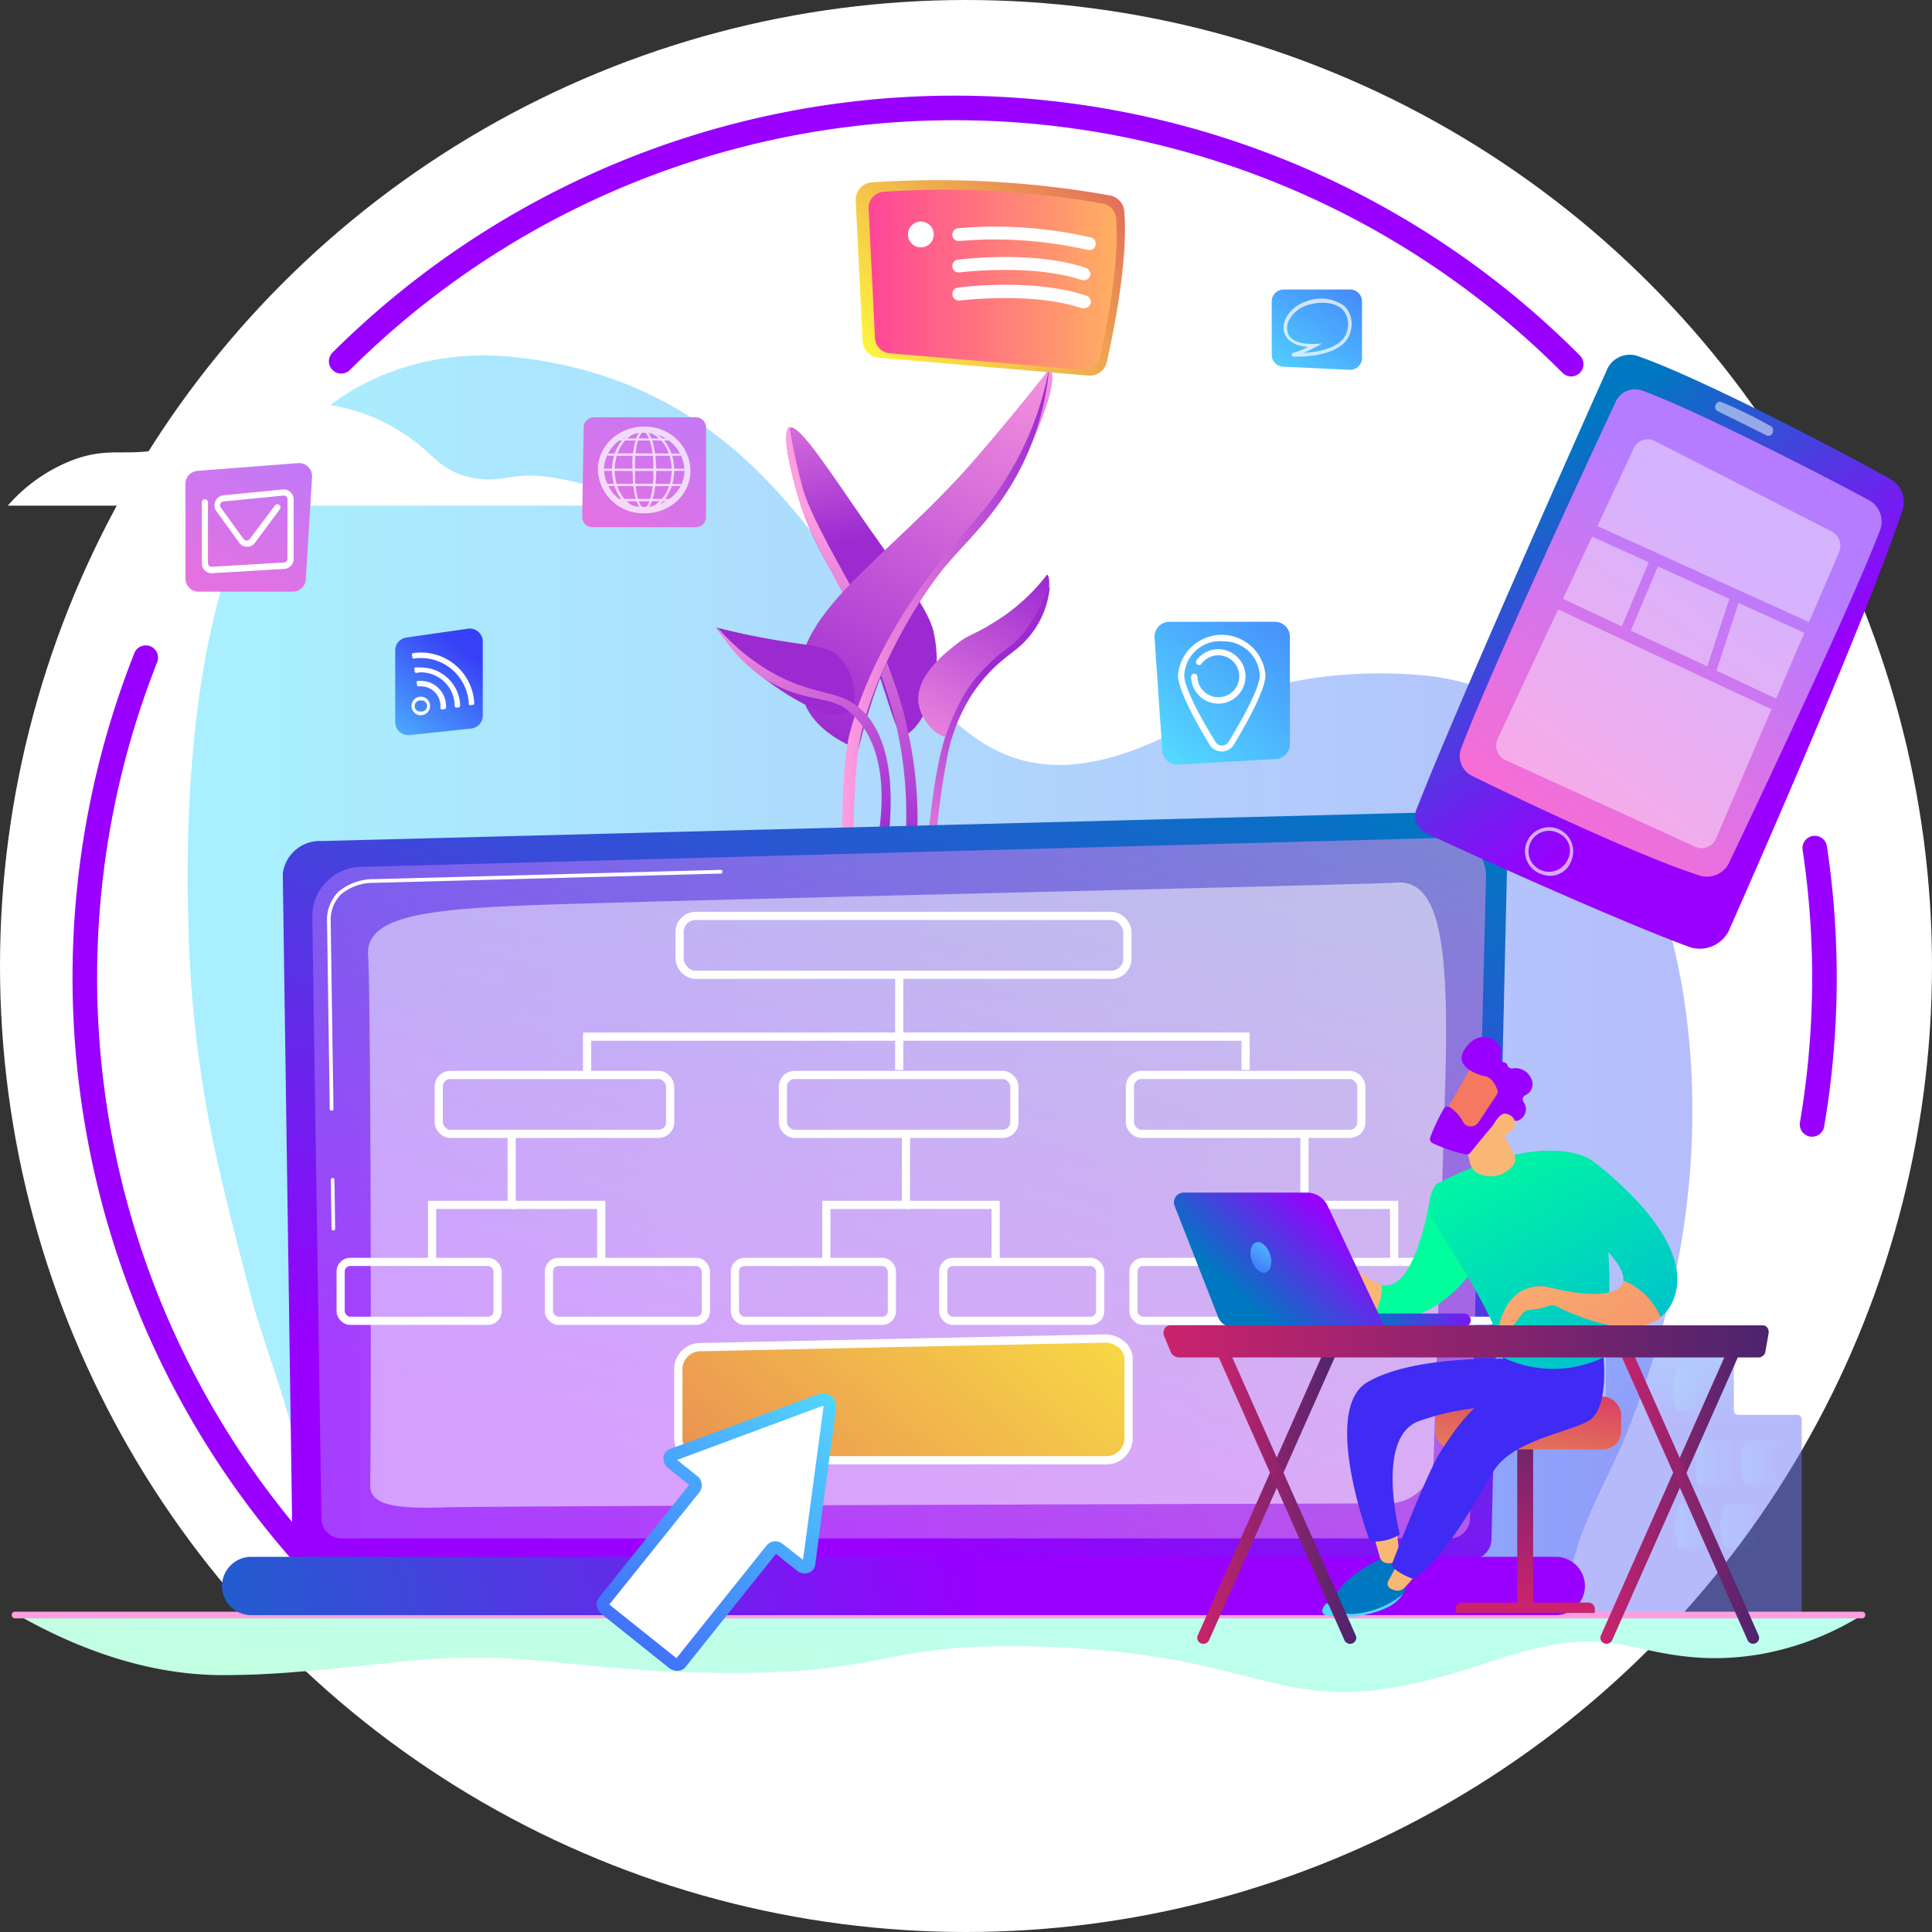
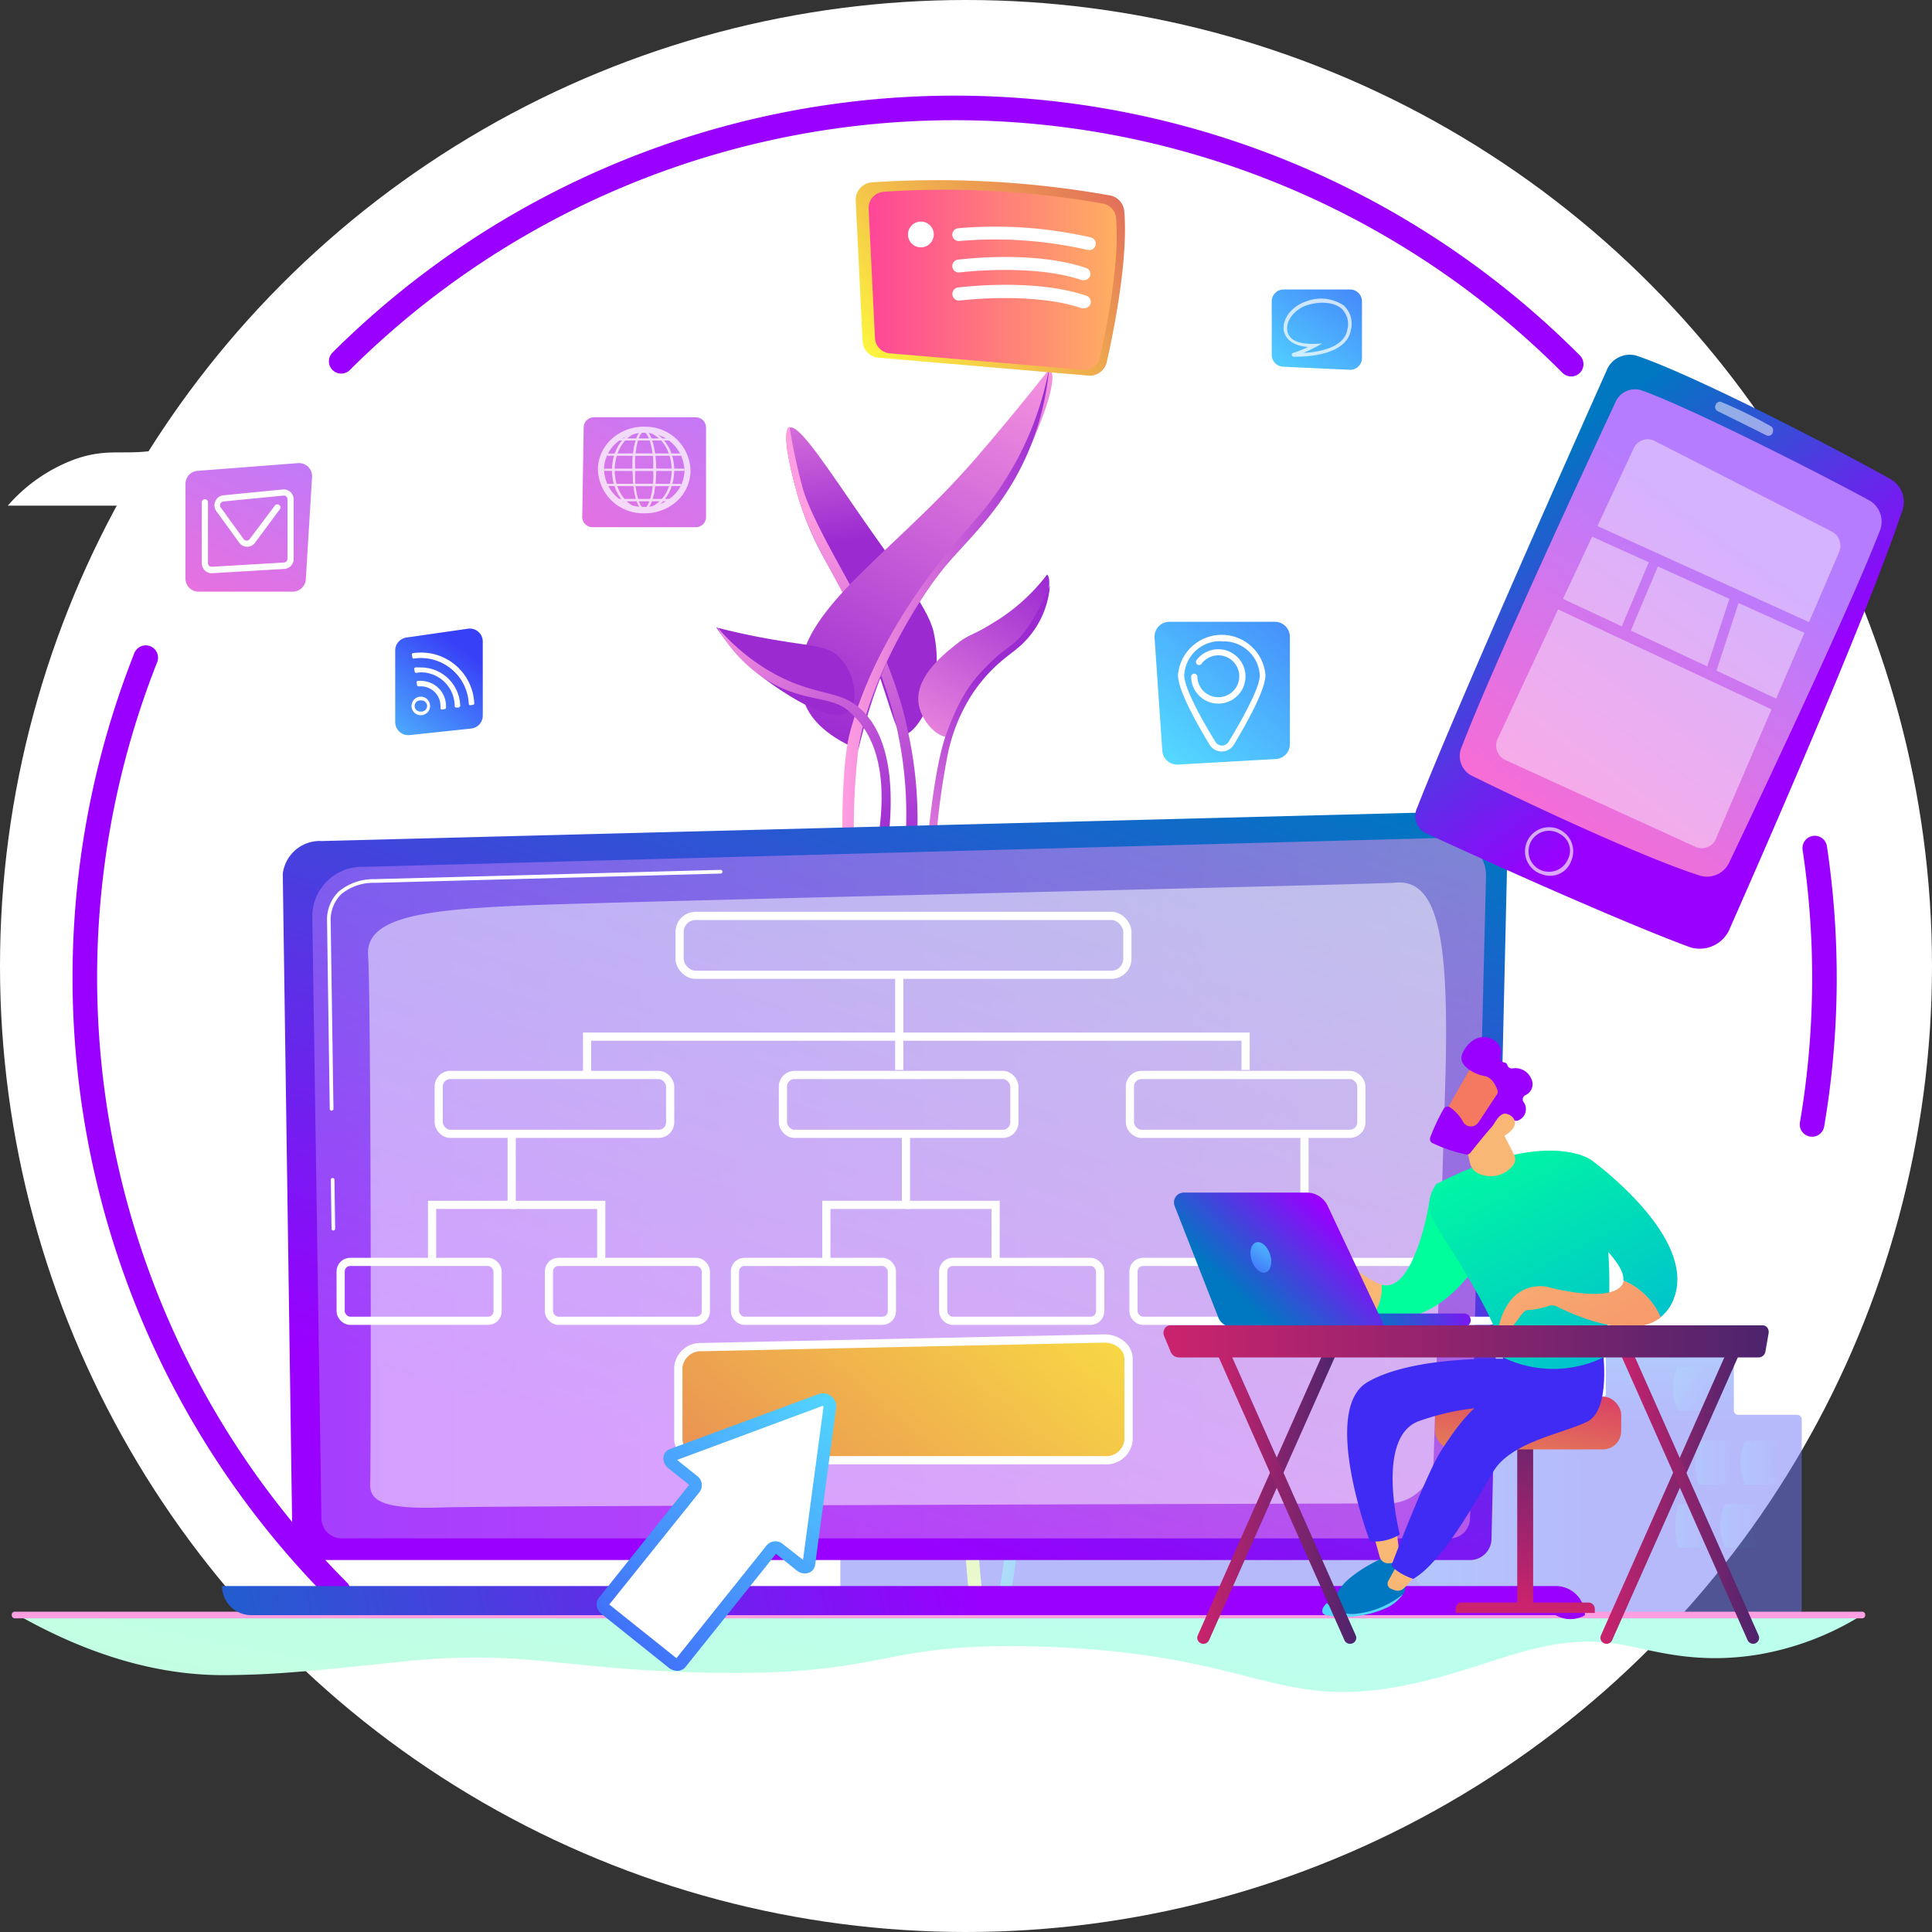
<svg xmlns="http://www.w3.org/2000/svg" xmlns:xlink="http://www.w3.org/1999/xlink" viewBox="0 0 250 250">
  <rect x="0" y="0" width="250" height="250" fill="#333333" stroke="none" />
  <defs>
    <style>.cls-1,.cls-36,.cls-42,.cls-74{fill:#fff;}.cls-14,.cls-2,.cls-35,.cls-36{opacity:0.5;}.cls-3{fill:url(#linear-gradient);}.cls-10,.cls-11,.cls-12,.cls-13,.cls-4,.cls-5,.cls-6,.cls-7,.cls-8,.cls-9{opacity:0.22;}.cls-4{fill:url(#linear-gradient-2);}.cls-5{fill:url(#linear-gradient-3);}.cls-6{fill:url(#linear-gradient-4);}.cls-7{fill:url(#linear-gradient-5);}.cls-8{fill:url(#linear-gradient-6);}.cls-9{fill:url(#linear-gradient-7);}.cls-10{fill:url(#linear-gradient-8);}.cls-11{fill:url(#linear-gradient-9);}.cls-12{fill:url(#linear-gradient-10);}.cls-13{fill:url(#linear-gradient-11);}.cls-14{fill:url(#linear-gradient-12);}.cls-15,.cls-39{fill:none;stroke-miterlimit:10;}.cls-15{stroke:#90f;stroke-linecap:round;stroke-width:3.18px;}.cls-16{fill:url(#linear-gradient-13);}.cls-17{fill:url(#linear-gradient-14);}.cls-18{fill:url(#linear-gradient-15);}.cls-19{fill:url(#linear-gradient-16);}.cls-20{fill:url(#linear-gradient-17);}.cls-21{fill:url(#linear-gradient-18);}.cls-22{fill:url(#linear-gradient-19);}.cls-23{fill:url(#linear-gradient-20);}.cls-24{fill:url(#linear-gradient-21);}.cls-25{fill:url(#linear-gradient-22);}.cls-26{fill:url(#linear-gradient-23);}.cls-27{fill:url(#linear-gradient-24);}.cls-28{fill:url(#linear-gradient-25);}.cls-29{fill:url(#linear-gradient-26);}.cls-30{fill:url(#linear-gradient-27);}.cls-31{fill:url(#linear-gradient-28);}.cls-32{fill:url(#linear-gradient-29);}.cls-33{fill:url(#linear-gradient-30);}.cls-34{fill:url(#Degradado_sin_nombre_4);}.cls-35{fill:url(#linear-gradient-31);}.cls-37{fill:url(#Degradado_sin_nombre_4-2);}.cls-38{fill:url(#linear-gradient-32);}.cls-39{stroke:#fff;stroke-width:1.06px;}.cls-40{fill:url(#Degradado_sin_nombre_4-3);}.cls-41{fill:url(#Безымянный_градиент_94);}.cls-42{opacity:0.65;}.cls-43{opacity:0.42;}.cls-44{fill:url(#linear-gradient-33);}.cls-45{fill:url(#linear-gradient-34);}.cls-46{fill:url(#linear-gradient-35);}.cls-47{fill:url(#linear-gradient-36);}.cls-48{fill:url(#Degradado_sin_nombre_4-4);}.cls-49{fill:url(#linear-gradient-37);}.cls-50{fill:url(#linear-gradient-38);}.cls-51{fill:url(#Degradado_sin_nombre_4-5);}.cls-52{fill:url(#linear-gradient-39);}.cls-53{fill:url(#linear-gradient-40);}.cls-54{fill:url(#linear-gradient-41);}.cls-55{fill:url(#linear-gradient-42);}.cls-56{fill:url(#linear-gradient-43);}.cls-57{fill:url(#linear-gradient-44);}.cls-58{fill:url(#linear-gradient-45);}.cls-59{fill:url(#linear-gradient-46);}.cls-60{fill:url(#linear-gradient-47);}.cls-61{fill:url(#linear-gradient-48);}.cls-62{fill:url(#Degradado_sin_nombre_4-6);}.cls-63{fill:url(#linear-gradient-49);}.cls-64{fill:url(#Degradado_sin_nombre_4-7);}.cls-65{fill:url(#Degradado_sin_nombre_4-8);}.cls-66{fill:url(#linear-gradient-50);}.cls-67{fill:url(#linear-gradient-51);}.cls-68{fill:url(#linear-gradient-52);}.cls-69{fill:url(#linear-gradient-53);}.cls-70{fill:url(#linear-gradient-54);}.cls-71{fill:url(#linear-gradient-55);}.cls-72{fill:url(#linear-gradient-56);}.cls-73{fill:url(#linear-gradient-57);}.cls-74,.cls-76{opacity:0.73;}.cls-75{fill:url(#Безымянный_градиент_94-2);}.cls-77{fill:url(#Безымянный_градиент_94-3);}.cls-78{fill:url(#linear-gradient-58);}.cls-79{fill:url(#linear-gradient-59);}.cls-80{fill:url(#linear-gradient-60);}</style>
    <linearGradient id="linear-gradient" x1="170.96" y1="155.27" x2="170.96" y2="183.66" gradientUnits="userSpaceOnUse">
      <stop offset="0" stop-color="#54dfff" />
      <stop offset="1" stop-color="#6e76f8" />
    </linearGradient>
    <linearGradient id="linear-gradient-2" x1="183.12" y1="196.75" x2="204.81" y2="196.75" xlink:href="#linear-gradient" />
    <linearGradient id="linear-gradient-3" x1="116.28" y1="189.29" x2="176.15" y2="189.29" xlink:href="#linear-gradient" />
    <linearGradient id="linear-gradient-4" x1="116.28" y1="196.57" x2="176.15" y2="196.57" xlink:href="#linear-gradient" />
    <linearGradient id="linear-gradient-5" x1="180.8" y1="176.99" x2="185.78" y2="176.99" xlink:href="#linear-gradient" />
    <linearGradient id="linear-gradient-6" x1="184.33" y1="169.21" x2="189.47" y2="169.21" xlink:href="#linear-gradient" />
    <linearGradient id="linear-gradient-7" x1="216.49" y1="179.72" x2="221.63" y2="179.72" xlink:href="#linear-gradient" />
    <linearGradient id="linear-gradient-8" x1="219.37" y1="189.28" x2="224.36" y2="189.28" xlink:href="#linear-gradient" />
    <linearGradient id="linear-gradient-9" x1="225.23" y1="189.28" x2="230.36" y2="189.28" xlink:href="#linear-gradient" />
    <linearGradient id="linear-gradient-10" x1="216.78" y1="197.47" x2="221.76" y2="197.47" xlink:href="#linear-gradient" />
    <linearGradient id="linear-gradient-11" x1="222.63" y1="197.47" x2="227.77" y2="197.47" xlink:href="#linear-gradient" />
    <linearGradient id="linear-gradient-12" x1="-5067.79" y1="128.09" x2="-4769.25" y2="128.09" gradientTransform="translate(3330.47) scale(0.65 1)" xlink:href="#linear-gradient" />
    <linearGradient id="linear-gradient-13" x1="14073.16" y1="42.61" x2="14068.4" y2="69.79" gradientTransform="matrix(-1, 0, 0, 1, 14179.71, 0)" gradientUnits="userSpaceOnUse">
      <stop offset="0" stop-color="#ff9ee0" />
      <stop offset="1" stop-color="#9b2ad1" />
    </linearGradient>
    <linearGradient id="linear-gradient-14" x1="-1777.83" y1="65.58" x2="-1764.22" y2="112.58" gradientTransform="translate(1883.37)" xlink:href="#linear-gradient-13" />
    <linearGradient id="linear-gradient-15" x1="14045.28" y1="40.51" x2="14073.83" y2="95.56" xlink:href="#linear-gradient-13" />
    <linearGradient id="linear-gradient-16" x1="-1774.38" y1="81.58" x2="-1747.6" y2="81.58" gradientTransform="translate(1883.37)" xlink:href="#linear-gradient-13" />
    <linearGradient id="linear-gradient-17" x1="-1766.66" y1="101.86" x2="-1750.23" y2="73.28" gradientTransform="translate(1883.37)" xlink:href="#linear-gradient-13" />
    <linearGradient id="linear-gradient-18" x1="-1768.27" y1="117.09" x2="-1753.05" y2="88.65" gradientTransform="translate(1883.37)" xlink:href="#linear-gradient-13" />
    <linearGradient id="linear-gradient-19" x1="14079.72" y1="55.96" x2="14079.21" y2="65.13" xlink:href="#linear-gradient-13" />
    <linearGradient id="linear-gradient-20" x1="-1791.42" y1="76.29" x2="-1767.92" y2="108.68" gradientTransform="translate(1883.37)" xlink:href="#linear-gradient-13" />
    <linearGradient id="linear-gradient-21" x1="177.14" y1="104.78" x2="171.85" y2="134.98" gradientTransform="translate(-40)" gradientUnits="userSpaceOnUse">
      <stop offset="0" stop-color="#a1d7ff" />
      <stop offset="1" stop-color="#ebfaca" />
    </linearGradient>
    <linearGradient id="linear-gradient-22" x1="12115.49" y1="135.07" x2="12135.44" y2="203.93" gradientTransform="matrix(-1, 0, 0, 1, 12256.34, 0)" xlink:href="#linear-gradient-21" />
    <linearGradient id="linear-gradient-23" x1="146.17" y1="102.45" x2="177.88" y2="163.6" xlink:href="#linear-gradient-21" />
    <linearGradient id="linear-gradient-24" x1="12122.19" y1="159.63" x2="12151.65" y2="159.63" gradientTransform="matrix(-1, 0, 0, 1, 12256.34, 0)" xlink:href="#linear-gradient-21" />
    <linearGradient id="linear-gradient-25" x1="12130.49" y1="170.59" x2="12148.73" y2="138.85" gradientTransform="matrix(-1, 0, 0, 1, 12256.34, 0)" xlink:href="#linear-gradient-21" />
    <linearGradient id="linear-gradient-26" x1="12128.7" y1="187.51" x2="12145.61" y2="155.92" gradientTransform="matrix(-1, 0, 0, 1, 12256.34, 0)" xlink:href="#linear-gradient-21" />
    <linearGradient id="linear-gradient-27" x1="184.42" y1="119.61" x2="183.85" y2="129.8" xlink:href="#linear-gradient-21" />
    <linearGradient id="linear-gradient-28" x1="12102.98" y1="142.19" x2="12129.09" y2="178.17" gradientTransform="matrix(-1, 0, 0, 1, 12256.34, 0)" xlink:href="#linear-gradient-21" />
    <linearGradient id="linear-gradient-29" x1="110.59" y1="266.19" x2="122.25" y2="206.29" gradientUnits="userSpaceOnUse">
      <stop offset="0" stop-color="#caffd7" />
      <stop offset="1" stop-color="#bcffec" />
    </linearGradient>
    <linearGradient id="linear-gradient-30" x1="121.41" y1="203.73" x2="120.62" y2="101" gradientUnits="userSpaceOnUse">
      <stop offset="0" stop-color="#ff9ee0" />
      <stop offset="1" stop-color="#ffb797" />
    </linearGradient>
    <linearGradient id="Degradado_sin_nombre_4" x1="101.73" y1="195.26" x2="137.06" y2="89.27" gradientUnits="userSpaceOnUse">
      <stop offset="0" stop-color="#90f" />
      <stop offset="1" stop-color="#0077c1" />
    </linearGradient>
    <linearGradient id="linear-gradient-31" x1="40.41" y1="153.72" x2="192.31" y2="153.72" gradientUnits="userSpaceOnUse">
      <stop offset="0" stop-color="#b37cff" />
      <stop offset="1" stop-color="#f895e7" />
    </linearGradient>
    <linearGradient id="Degradado_sin_nombre_4-2" x1="126.18" y1="203.21" x2="6" y2="229.39" xlink:href="#Degradado_sin_nombre_4" />
    <linearGradient id="linear-gradient-32" x1="145.91" y1="148.1" x2="62.39" y2="244.68" gradientUnits="userSpaceOnUse">
      <stop offset="0" stop-color="#fdf53f" />
      <stop offset="1" stop-color="#d93c65" />
    </linearGradient>
    <linearGradient id="Degradado_sin_nombre_4-3" x1="-1709.94" y1="3704.36" x2="-1747.06" y2="3682.94" gradientTransform="translate(3236.81 -2654.17) rotate(22.85)" xlink:href="#Degradado_sin_nombre_4" />
    <linearGradient id="Безымянный_градиент_94" x1="-1729.95" y1="3731.1" x2="-1717.5" y2="3679.49" gradientTransform="translate(3236.81 -2654.17) rotate(22.85)" gradientUnits="userSpaceOnUse">
      <stop offset="0.03" stop-color="#ff6bcf" />
      <stop offset="1" stop-color="#b67cff" />
    </linearGradient>
    <linearGradient id="linear-gradient-33" x1="109.47" y1="180.63" x2="66.7" y2="226.69" gradientUnits="userSpaceOnUse">
      <stop offset="0" stop-color="#53d8ff" />
      <stop offset="1" stop-color="#3840f7" />
    </linearGradient>
    <linearGradient id="linear-gradient-34" x1="10682.87" y1="207.26" x2="10687.32" y2="179.28" gradientTransform="translate(-10487.12)" gradientUnits="userSpaceOnUse">
      <stop offset="0" stop-color="#cb236d" />
      <stop offset="1" stop-color="#4c246d" />
    </linearGradient>
    <linearGradient id="linear-gradient-35" x1="10684.62" y1="207.49" x2="10689.15" y2="178.99" xlink:href="#linear-gradient-34" />
    <linearGradient id="linear-gradient-36" x1="10681.02" y1="208.31" x2="10685.74" y2="178.57" gradientTransform="translate(-10487.12)" xlink:href="#linear-gradient-32" />
    <linearGradient id="Degradado_sin_nombre_4-4" x1="15360.21" y1="1938.31" x2="15356.58" y2="1945.45" gradientTransform="matrix(-0.98, -0.22, -0.22, 0.98, 15591.72, 1623.05)" xlink:href="#Degradado_sin_nombre_4" />
    <linearGradient id="linear-gradient-37" x1="15353.3" y1="1941.15" x2="15356.92" y2="1941.15" gradientTransform="matrix(-0.98, -0.22, -0.22, 0.98, 15591.72, 1623.05)" gradientUnits="userSpaceOnUse">
      <stop offset="0" stop-color="#f9b776" />
      <stop offset="1" stop-color="#f47960" />
    </linearGradient>
    <linearGradient id="linear-gradient-38" x1="15348.29" y1="1931.58" x2="15363.67" y2="1910.02" gradientTransform="matrix(-0.98, -0.22, -0.22, 0.98, 15591.72, 1623.05)" gradientUnits="userSpaceOnUse">
      <stop offset="0" stop-color="#3f2bf3" />
      <stop offset="1" stop-color="#3522cb" />
    </linearGradient>
    <linearGradient id="Degradado_sin_nombre_4-5" x1="15358.1" y1="1945.53" x2="15345.51" y2="1962" gradientTransform="matrix(-0.98, -0.22, -0.22, 0.98, 15591.72, 1623.05)" xlink:href="#Degradado_sin_nombre_4" />
    <linearGradient id="linear-gradient-39" x1="15351.8" y1="1949.1" x2="15361.53" y2="1949.1" gradientTransform="matrix(-0.98, -0.22, -0.22, 0.98, 15591.72, 1623.05)" xlink:href="#linear-gradient-33" />
    <linearGradient id="linear-gradient-40" x1="15350.68" y1="1944.49" x2="15354.08" y2="1944.49" xlink:href="#linear-gradient-37" />
    <linearGradient id="linear-gradient-41" x1="15342.75" y1="1942.32" x2="15343.6" y2="1913.5" xlink:href="#linear-gradient-38" />
    <linearGradient id="linear-gradient-42" x1="15509.24" y1="1753.95" x2="15554.76" y2="1708.09" gradientTransform="matrix(-0.98, -0.22, -0.22, 0.98, 15591.72, 1623.05)" gradientUnits="userSpaceOnUse">
      <stop offset="0" stop-color="#00ff9c" />
      <stop offset="1" stop-color="#00b0db" />
    </linearGradient>
    <linearGradient id="linear-gradient-43" x1="15362.91" y1="1908.74" x2="15374.76" y2="1908.74" xlink:href="#linear-gradient-37" />
    <linearGradient id="linear-gradient-44" x1="190.03" y1="144.94" x2="212.54" y2="184.89" gradientTransform="matrix(1, 0, 0, 1, 0, 0)" xlink:href="#linear-gradient-42" />
    <linearGradient id="linear-gradient-45" x1="15349.76" y1="1887.84" x2="15357.62" y2="1887.84" xlink:href="#linear-gradient-37" />
    <linearGradient id="linear-gradient-46" x1="198.68" y1="140.07" x2="221.19" y2="180.01" gradientTransform="matrix(1, 0, 0, 1, 0, 0)" xlink:href="#linear-gradient-42" />
    <linearGradient id="linear-gradient-47" x1="13617.26" y1="-535.43" x2="13591.1" y2="-489.97" gradientTransform="matrix(-1, 0.1, 0.1, 1, 13806.62, -630.47)" xlink:href="#linear-gradient-37" />
    <linearGradient id="linear-gradient-48" x1="16701.2" y1="6384.85" x2="16691.37" y2="6397.85" gradientTransform="matrix(-0.65, -0.76, -0.76, 0.65, 15950.41, 8587.92)" xlink:href="#linear-gradient-37" />
    <linearGradient id="Degradado_sin_nombre_4-6" x1="16693.69" y1="6387.99" x2="16705.43" y2="6387.99" gradientTransform="matrix(-0.65, -0.76, -0.76, 0.65, 15950.41, 8587.92)" xlink:href="#Degradado_sin_nombre_4" />
    <linearGradient id="linear-gradient-49" x1="16686.8" y1="6395.15" x2="16694.69" y2="6387.06" gradientTransform="matrix(-0.65, -0.76, -0.76, 0.65, 15950.41, 8587.92)" xlink:href="#linear-gradient-37" />
    <linearGradient id="Degradado_sin_nombre_4-7" x1="10955.84" y1="479.74" x2="10940.43" y2="483.97" gradientTransform="translate(-10773.65 228.65) rotate(-2.83)" xlink:href="#Degradado_sin_nombre_4" />
    <linearGradient id="Degradado_sin_nombre_4-8" x1="10659" y1="156.65" x2="10648.07" y2="168.2" gradientTransform="translate(-10487.12)" xlink:href="#Degradado_sin_nombre_4" />
    <linearGradient id="linear-gradient-50" x1="10652.39" y1="159.52" x2="10647.43" y2="166.99" gradientTransform="translate(-10487.12)" xlink:href="#linear-gradient-33" />
    <linearGradient id="linear-gradient-51" x1="10642.03" y1="192.96" x2="10660.5" y2="192.96" xlink:href="#linear-gradient-34" />
    <linearGradient id="linear-gradient-52" x1="10644.16" y1="192.96" x2="10662.63" y2="192.96" xlink:href="#linear-gradient-34" />
    <linearGradient id="linear-gradient-53" x1="10694.21" y1="192.96" x2="10712.67" y2="192.96" xlink:href="#linear-gradient-34" />
    <linearGradient id="linear-gradient-54" x1="10696.34" y1="192.96" x2="10714.81" y2="192.96" xlink:href="#linear-gradient-34" />
    <linearGradient id="linear-gradient-55" x1="10637.68" y1="173.58" x2="10715.99" y2="173.58" xlink:href="#linear-gradient-34" />
    <linearGradient id="linear-gradient-56" x1="150.91" y1="97.8" x2="182.73" y2="60.33" xlink:href="#linear-gradient-33" />
    <linearGradient id="linear-gradient-57" x1="165.33" y1="50.22" x2="182.94" y2="24.04" xlink:href="#linear-gradient-33" />
    <linearGradient id="Безымянный_градиент_94-2" x1="68.62" y1="86.43" x2="93.13" y2="44.55" gradientTransform="matrix(1, 0, 0, 1, 0, 0)" xlink:href="#Безымянный_градиент_94" />
    <linearGradient id="Безымянный_градиент_94-3" x1="22.09" y1="91.11" x2="38.6" y2="52.95" gradientTransform="matrix(1, 0, 0, 1, 0, 0)" xlink:href="#Безымянный_градиент_94" />
    <linearGradient id="linear-gradient-58" x1="48.13" y1="99.96" x2="59.97" y2="84.09" xlink:href="#linear-gradient-33" />
    <linearGradient id="linear-gradient-59" x1="113.69" y1="47.63" x2="153.64" y2="12.99" gradientUnits="userSpaceOnUse">
      <stop offset="0" stop-color="#fdf53f" />
      <stop offset="0.66" stop-color="#e57a58" />
      <stop offset="1" stop-color="#d93c65" />
    </linearGradient>
    <linearGradient id="linear-gradient-60" x1="112.4" y1="36.16" x2="144.5" y2="36.16" gradientUnits="userSpaceOnUse">
      <stop offset="0" stop-color="#ff4598" />
      <stop offset="1" stop-color="#ffaf61" />
    </linearGradient>
  </defs>
  <g id="Capa_2" data-name="Capa 2">
    <g id="Capa_1-2" data-name="Capa 1">
      <circle class="cls-1" cx="125" cy="125" r="125" />
      <g class="cls-2">
        <path class="cls-3" d="M232.6,183.08h-7.66a.58.58,0,0,1-.58-.57v-8.63a.57.57,0,0,0-.57-.57H208.38a.57.57,0,0,0-.58.57v6.43a.58.58,0,0,1-.57.58h-8.11a.6.6,0,0,1-.52-.32l-3.35-6.93a.57.57,0,0,0-.52-.33h-2.24a.57.57,0,0,1-.57-.57V164.6a.58.58,0,0,0-.58-.58h-1.29a.58.58,0,0,1-.58-.58V159a.57.57,0,0,0-.57-.58h-4a.58.58,0,0,1-.58-.58v-9.21a.57.57,0,0,0-.58-.57h-8.13a.58.58,0,0,1-.58-.58v-9.84a.57.57,0,0,0-.57-.58h-7.4a.58.58,0,0,0-.58.58v36a.76.76,0,0,1-.77.77h-2.25a.57.57,0,0,1-.57-.58V153.93a.58.58,0,0,0-.58-.57h-13a.58.58,0,0,0-.58.57v28.58a.58.58,0,0,1-.58.57H109.31a.57.57,0,0,0-.57.58v24.69a.57.57,0,0,0,.57.58l76-.06,47.25.06a.58.58,0,0,0,.58-.58V183.66A.58.58,0,0,0,232.6,183.08Z" />
        <rect class="cls-4" x="183.12" y="187.35" width="21.68" height="18.79" rx="2.66" />
        <path class="cls-5" d="M174.36,191.08H118.08a1.8,1.8,0,0,1-1.8-1.79h0a1.81,1.81,0,0,1,1.8-1.8h56.28a1.8,1.8,0,0,1,1.79,1.8h0A1.79,1.79,0,0,1,174.36,191.08Z" />
        <path class="cls-6" d="M174.36,198.36H118.08a1.8,1.8,0,0,1-1.8-1.79h0a1.81,1.81,0,0,1,1.8-1.8h56.28a1.8,1.8,0,0,1,1.79,1.8h0A1.79,1.79,0,0,1,174.36,198.36Z" />
        <path class="cls-7" d="M185.78,179.81h-4.56a9.79,9.79,0,0,1-.39-3.6,9.36,9.36,0,0,1,.39-2h4.56a7.56,7.56,0,0,0-.49,2A7.78,7.78,0,0,0,185.78,179.81Z" />
        <path class="cls-8" d="M189.47,172h-4.56a7.3,7.3,0,0,1-.58-2.69,7.14,7.14,0,0,1,.58-3h4.56a4,4,0,0,0-1,1.86A4.5,4.5,0,0,0,189.47,172Z" />
        <path class="cls-9" d="M221.63,182.54h-4.56a7.05,7.05,0,0,1-.58-2.69,7.18,7.18,0,0,1,.58-2.95h4.56a3.89,3.89,0,0,0-1,1.86A4.5,4.5,0,0,0,221.63,182.54Z" />
        <path class="cls-10" d="M224.36,192.1H219.8a9.76,9.76,0,0,1-.4-3.6,10.06,10.06,0,0,1,.4-2.05h4.56a7.33,7.33,0,0,0-.5,2A7.78,7.78,0,0,0,224.36,192.1Z" />
        <path class="cls-11" d="M230.36,192.1H225.8a7.27,7.27,0,0,1,0-5.65h4.56a4.11,4.11,0,0,0-1,1.87A4.57,4.57,0,0,0,230.36,192.1Z" />
        <path class="cls-12" d="M221.76,200.29H217.2a9.79,9.79,0,0,1-.39-3.6,9.46,9.46,0,0,1,.39-2.05h4.56a7.67,7.67,0,0,0,0,5.65Z" />
        <path class="cls-13" d="M227.77,200.29h-4.56a7.16,7.16,0,0,1,0-5.65h4.56a4.08,4.08,0,0,0-1,1.87A4.5,4.5,0,0,0,227.77,200.29Z" />
      </g>
-       <path class="cls-14" d="M36.94,210.23c1.89,0,2.26-15.85,2.2-17.34-.31-7.55-4.76-17.9-6.62-25-1.63-6.23-3.27-12.47-4.66-18.82a157,157,0,0,1-3.5-30C23.81,97.41,26.19,71.38,38,57c7.39-9,18.81-11.76,28-10.85,54.72,5.42,43.54,74.4,90.6,46,7.83-4.72,19.27-5.53,27.59-4.76,8.16.75,16.13,4.73,22.41,13,12.63,16.52,15.14,43.89,9.62,67A126.07,126.07,0,0,1,209.85,187c-2.85,6.76-13,23.27-.82,23.27Z" />
      <path class="cls-15" d="M18.86,85.1A112.56,112.56,0,0,0,43.77,205.9" />
      <path class="cls-15" d="M203.31,47.12a112.53,112.53,0,0,0-159.16-.37" />
      <path class="cls-15" d="M234.48,145.5a113.18,113.18,0,0,0,.35-35.76" />
      <path class="cls-16" d="M102.16,55.35c-1.11.51.26,5.77.7,7.44,2.36,9,5.73,11.45,9.26,20.21,3.15,7.78,3.65,12.1,4.85,12.06,1.6,0,5.54-5.85,3.82-13.38C120,78.36,115.26,72.5,110.16,65,105.89,58.77,103.2,54.88,102.16,55.35Z" />
      <path class="cls-17" d="M117.44,94.43c-.32-1.4-.7-4-3.89-11.75-2.09-5.08-8.49-14.92-9.74-19.73a77.29,77.29,0,0,1-1.65-7.75c-1.11.5.26,5.92.7,7.59,2,7.73,5.13,11,9.26,20.21a51.09,51.09,0,0,1,4.16,32.4h1.61A52.72,52.72,0,0,0,117.44,94.43Z" />
      <path class="cls-18" d="M111.07,97c-4.74-2-6.44-4.48-7-6.18-3.59-10.58,10.32-17.7,22.3-31.64,5.18-6,9.41-11.43,9.41-11.43,1.53,1-1.76,8.44-2.24,9.54C130,65.18,125.38,69.77,123,72.47,118.91,77.08,114,84.59,111.07,97Z" />
      <path class="cls-19" d="M135.76,47.62a36.35,36.35,0,0,1-2.24,9.7C130.61,64.88,126,69.07,123,72.47c-4.08,4.61-10.68,15.75-11.92,24.4a90,90,0,0,0-.22,18.67h-1.36c-.76-4.41-.69-16.31.45-20.62C113.19,82.64,121.57,72.78,123,71c3.6-4.29,5.43-5.85,8.47-11.26A41.05,41.05,0,0,0,135.76,47.62Z" />
      <path class="cls-20" d="M122.93,95.34c-1.49.32-3.76-2-4.07-4.35-.45-3.5,3.44-6.48,5-7.71s2.09-1.07,4.63-2.67a24.69,24.69,0,0,0,7-6.26c.67.45.3,4.41-2.56,8-2.68,3.32-4.8,3-6.79,6.31A46.44,46.44,0,0,0,122.93,95.34Z" />
      <path class="cls-21" d="M135.86,75.77a11.67,11.67,0,0,1-3.67,7.65c-1.3,1.22-2.86,2-5,4.53-.11.14-.74.9-1.33,1.78a22.91,22.91,0,0,0-3.33,8.44,100,100,0,0,0-1.73,17.37h0a1.93,1.93,0,0,1-1.33-.14s.91-14.83,3-20.48c2-5.44,3.65-7.21,6-9.49,2-1.92,3-1.8,5-5A32.7,32.7,0,0,0,135.86,75.77Z" />
      <path class="cls-22" d="M109.8,92.12c1.38-1.18.85-5-1.12-7-1.6-1.65-3.5-1.44-9.18-2.45-3-.53-5.37-1.11-6.81-1.48a28.86,28.86,0,0,0,6,6.46C101.44,89.76,107.75,93.89,109.8,92.12Z" />
      <path class="cls-23" d="M109.8,92c-2.39-2.1-6.13-1-11.08-4.33a19.73,19.73,0,0,1-6-6.62,27,27,0,0,0,6.66,5.67c5.26,3.15,8.58,2.59,11.09,4.33,3,2,7,7.72,3.29,24.48H112C116.74,99.44,112.22,94.07,109.8,92Z" />
      <path class="cls-24" d="M142,118.94c1.24.56-.29,6.4-.78,8.26-2.62,10-6.36,12.72-10.29,22.44-3.49,8.65-4,13.44-5.37,13.4-1.79,0-6.17-6.5-4.25-14.86.84-3.69,6.15-10.2,11.81-18.49C137.87,122.73,140.85,118.41,142,118.94Z" />
      <path class="cls-25" d="M125,162.34c.36-1.56.78-4.41,4.32-13.05,2.32-5.65,9.43-16.58,10.82-21.92a84.08,84.08,0,0,0,1.83-8.61c1.24.57-.29,6.58-.78,8.44-2.25,8.58-5.69,12.17-10.29,22.44A59,59,0,0,0,126.62,162c-2.09,9.33-.24,41.62.9,46.94h-1.78C124.73,203.59,122.9,171.66,125,162.34Z" />
      <path class="cls-26" d="M132.12,165.23c5.26-2.24,7.15-5,7.79-6.86,4-11.76-11.46-19.66-24.77-35.15-5.75-6.69-10.45-12.7-10.45-12.7-1.7,1.12,2,9.38,2.49,10.6,3.86,8.73,9,13.84,11.69,16.83C123.4,143.07,128.88,151.41,132.12,165.23Z" />
      <path class="cls-27" d="M104.69,110.35a40.5,40.5,0,0,0,2.49,10.77c3.23,8.4,8.34,13,11.69,16.83,4.53,5.12,11.87,17.49,13.25,27.1,1.8,14.59-3.29,43.86-3.29,43.86h1.52c4.47-26.26,4.28-41.23,3-46-3.61-13.64-12.92-24.59-14.55-26.53-4-4.76-6-6.49-9.41-12.51A45.64,45.64,0,0,1,104.69,110.35Z" />
      <path class="cls-28" d="M118.94,163.35c1.66.35,4.18-2.18,4.52-4.83.51-3.88-3.82-7.2-5.61-8.57s-2.31-1.18-5.14-3a27.47,27.47,0,0,1-7.77-7c-.75.51-.34,4.91,2.84,8.85,3,3.69,5.33,3.38,7.54,7A51.88,51.88,0,0,1,118.94,163.35Z" />
      <path class="cls-29" d="M104.59,141.61a12.85,12.85,0,0,0,4.07,8.5c1.44,1.36,3.17,2.2,5.53,5,.12.15.82,1,1.48,2a25.76,25.76,0,0,1,3.7,9.37,110.78,110.78,0,0,1,1.91,19.29h0a2.12,2.12,0,0,0,1.48-.14s-1-16.48-3.32-22.75c-2.24-6-4.06-8-6.7-10.55-2.23-2.13-3.33-2-5.56-5.56A34,34,0,0,1,104.59,141.61Z" />
      <path class="cls-30" d="M133.52,159.77c-1.52-1.31-.94-5.53,1.25-7.79,1.78-1.84,3.88-1.61,10.2-2.73,3.32-.59,6-1.22,7.56-1.64a31.65,31.65,0,0,1-6.7,7.17C142.81,157.15,135.81,161.74,133.52,159.77Z" />
      <path class="cls-31" d="M133.52,159.59c2.66-2.33,6.81-1.1,12.31-4.81a21.88,21.88,0,0,0,6.7-7.34,30,30,0,0,1-7.4,6.29c-5.84,3.5-9.53,2.88-12.31,4.81-3.29,2.28-7.75,8.57-3.65,27.19h1.92C125.82,167.9,130.84,161.94,133.52,159.59Z" />
      <path class="cls-32" d="M2.84,209.28c11.4,6.35,20.45,7.56,26.64,7.48,4.35-.06,7.57-.14,21.9-1.68,16.31-1.75,20.64.89,39.24,1.34,25,.61,22.33-4,44.08-3.35,28.54.91,30.36,8.82,48.63,4.69,11.06-2.5,17.44-7,27.87-4.69,4.23.93,9.32,2.21,16.49,1a37,37,0,0,0,12.8-4.8c-31.59,0-88-.05-119.58-.05C90,209.23,33.78,209.25,2.84,209.28Z" />
      <path class="cls-33" d="M241,209.41H1.89a.41.41,0,0,1-.37-.43.4.4,0,0,1,.37-.43H241a.4.4,0,0,1,.36.43A.4.4,0,0,1,241,209.41Z" />
      <path class="cls-1" d="M71.7,61.83c-5.57-.93-6.46.79-10.56,0-5-1-4.91-3.81-11.1-7,0,0-.62-.33-1.36-.68a26.74,26.74,0,0,0-14.47-1.79c-6.29,1.14-5.25,3.81-12.09,5.51-5.68,1.4-7.6-.14-12.44,1.56a21.28,21.28,0,0,0-8.67,6H80.18C77.73,62.89,74.36,62.28,71.7,61.83Z" />
      <path class="cls-34" d="M193,199.1a2.78,2.78,0,0,1-2.77,2.77H40.6a2.78,2.78,0,0,1-2.77-2.77l-1.24-86a4.82,4.82,0,0,1,5.07-4.27l146.2-3.78a7,7,0,0,1,7.15,7.13Z" />
      <path class="cls-35" d="M190.22,196.45a2.62,2.62,0,0,1-2.61,2.62H44.2a2.62,2.62,0,0,1-2.61-2.62l-1.18-78a6.44,6.44,0,0,1,6.75-6.28l140.13-3.76a4.9,4.9,0,0,1,5,5Z" />
      <path class="cls-1" d="M43.14,159.23a.23.23,0,0,1-.24-.23l-.09-6.33a.23.23,0,0,1,.23-.24.23.23,0,0,1,.24.23l.09,6.33a.23.23,0,0,1-.23.24Z" />
      <path class="cls-1" d="M42.91,143.72a.23.23,0,0,1-.24-.23l-.35-24.24a5.1,5.1,0,0,1,1.49-3.87,7.1,7.1,0,0,1,4.69-1.62l44.74-1.2a.24.24,0,0,1,.25.23.25.25,0,0,1-.23.25l-44.76,1.2a6.52,6.52,0,0,0-4.37,1.49,4.71,4.71,0,0,0-1.34,3.52l.36,24.23a.24.24,0,0,1-.24.24Z" />
      <path class="cls-36" d="M47.9,192.12c.15-6.45.1-63.56-.27-68.5s7.31-5.86,19.11-6.41,111.32-2.75,113.88-3c5.76-.47,6.95,8.14,6.37,26.83-.43,14-1.15,37.17-1.48,47.81a5.86,5.86,0,0,1-5.85,5.69c-23.95.07-115.74.33-121.85.51C50.77,195.3,47.85,194.68,47.9,192.12Z" />
-       <path class="cls-37" d="M201.31,209H32.5a3.78,3.78,0,0,1-3.77-3.77h0a3.79,3.79,0,0,1,3.77-3.78H201.31a3.79,3.79,0,0,1,3.78,3.78h0A3.78,3.78,0,0,1,201.31,209Z" />
+       <path class="cls-37" d="M201.31,209H32.5a3.78,3.78,0,0,1-3.77-3.77h0H201.31a3.79,3.79,0,0,1,3.78,3.78h0A3.78,3.78,0,0,1,201.31,209Z" />
      <path class="cls-38" d="M142.91,189h-52a2.91,2.91,0,0,1-3.13-2.62v-9.4a2.9,2.9,0,0,1,3-2.62l52-1.11a2.92,2.92,0,0,1,3.21,2.62v10.51A2.91,2.91,0,0,1,142.91,189Z" />
      <path class="cls-1" d="M142.91,189.49h-52a3.44,3.44,0,0,1-3.67-3.15v-9.4a3.41,3.41,0,0,1,3.58-3.16l52-1.11a3.92,3.92,0,0,1,2.84,1.07,2.91,2.91,0,0,1,.91,2.09v10.51A3.43,3.43,0,0,1,142.91,189.49Zm0-15.75h-.07l-52,1.11a2.39,2.39,0,0,0-2.53,2.09v9.4a2.39,2.39,0,0,0,2.6,2.08h52a2.38,2.38,0,0,0,2.59-2.08V175.83a1.87,1.87,0,0,0-.59-1.33A2.87,2.87,0,0,0,142.91,173.74Z" />
      <rect class="cls-39" x="87.94" y="118.52" width="57.94" height="7.62" rx="2.07" />
      <rect class="cls-39" x="146.21" y="139.1" width="29.95" height="7.62" rx="1.49" />
      <rect class="cls-39" x="101.31" y="139.1" width="29.95" height="7.62" rx="1.49" />
      <rect class="cls-39" x="56.77" y="139.1" width="29.95" height="7.62" rx="1.49" />
      <rect class="cls-39" x="44.08" y="163.29" width="20.31" height="7.62" rx="1.23" />
      <rect class="cls-39" x="71.03" y="163.29" width="20.31" height="7.62" rx="1.23" />
      <polyline class="cls-39" points="116.36 126.14 116.36 134.14 75.97 134.14 75.97 139" />
      <polyline class="cls-39" points="116.36 138.45 116.36 134.14 161.18 134.14 161.18 138.45" />
      <polyline class="cls-39" points="66.21 147.13 66.21 155.91 55.91 155.91 55.91 162.99" />
      <polyline class="cls-39" points="66.21 155.91 77.8 155.91 77.8 162.99" />
      <rect class="cls-39" x="95.1" y="163.29" width="20.31" height="7.62" rx="1.23" />
      <rect class="cls-39" x="122.05" y="163.29" width="20.31" height="7.62" rx="1.23" />
      <polyline class="cls-39" points="117.23 147.13 117.23 155.91 106.93 155.91 106.93 162.99" />
      <polyline class="cls-39" points="117.23 155.91 128.83 155.91 128.83 162.99" />
      <rect class="cls-39" x="146.67" y="163.29" width="20.31" height="7.62" rx="1.23" />
      <rect class="cls-39" x="173.62" y="163.29" width="20.31" height="7.62" rx="1.23" />
      <polyline class="cls-39" points="168.8 147.13 168.8 155.91 158.5 155.91 158.5 162.99" />
-       <polyline class="cls-39" points="168.8 155.91 180.4 155.91 180.4 162.99" />
      <path class="cls-40" d="M207.87,48c-4.43,9.92-19.66,44.15-24.49,56.52a2.49,2.49,0,0,0,1,3.23c5.39,2.52,25.25,11.51,34.4,14.85A4.22,4.22,0,0,0,223.9,120c4.61-10.42,17.47-39.79,22.2-53.74a3.43,3.43,0,0,0-1.29-4.16c-5.68-3.22-25.13-13.42-33.12-16.1A3.24,3.24,0,0,0,207.87,48Z" />
      <path class="cls-41" d="M209,52.13c-3.7,7.95-16,34.43-19.84,44.49a2.87,2.87,0,0,0,1.12,3.67c5,2.5,22,10.61,29.84,13.06a3.21,3.21,0,0,0,3.73-1.93c3.85-8.08,15.49-32.65,19.34-42.59a3.19,3.19,0,0,0-1.16-4c-5.28-2.9-23.2-12.08-29.74-14.36A2.76,2.76,0,0,0,209,52.13Z" />
      <path class="cls-42" d="M199.67,113.18a3.12,3.12,0,1,1,3.66-1.81A2.9,2.9,0,0,1,199.67,113.18Zm2.21-5.25a2.65,2.65,0,1,0,1,3.26A2.43,2.43,0,0,0,201.88,107.93Z" />
      <path class="cls-36" d="M222,52.4h0a.6.6,0,0,0,.22.78c1.27.62,4.82,2.38,6.4,3.18a.6.6,0,0,0,.8-.47l0-.07a.59.59,0,0,0-.25-.65A57.68,57.68,0,0,0,222.69,52,.59.59,0,0,0,222,52.4Z" />
      <g class="cls-43">
        <polygon class="cls-1" points="211.03 81.6 220.92 86.23 223.78 77.49 214.53 73.3 211.03 81.6" />
        <polygon class="cls-1" points="222.11 86.78 229.83 90.4 233.49 81.89 224.97 78.03 222.11 86.78" />
        <path class="cls-1" d="M234.09,80.5l3.83-8.92a2.11,2.11,0,0,0-.77-2.74L214,57a2,2,0,0,0-2.67,1.17l-4.62,9.9Z" />
        <polygon class="cls-1" points="213.35 72.76 206.02 69.44 202.25 77.49 209.86 81.05 213.35 72.76" />
        <path class="cls-1" d="M201.62,78.86l-7.75,16.59a2.08,2.08,0,0,0,.8,2.84l24.81,11.33a2,2,0,0,0,2.63-1.26l7.12-16.57Z" />
      </g>
      <path class="cls-1" d="M104.65,202.4,107.37,182a.93.93,0,0,0-1.14-.91L87,188.25c-.44.16-.42.76,0,1.12l2.69,2.15a.72.72,0,0,1,.24,1L78.1,207.27a.72.72,0,0,0,.25,1L87,215.19a.72.72,0,0,0,1,0l11.82-14.78a.73.73,0,0,1,1,0l2.69,2.15C104,203,104.59,202.86,104.65,202.4Z" />
      <path class="cls-44" d="M87.61,216.2a1.74,1.74,0,0,1-1.07-.39l-8.69-6.95a1.71,1.71,0,0,1-.6-.92,1.34,1.34,0,0,1,.23-1.17l11.7-14.63h0L86.5,190a1.62,1.62,0,0,1-.64-1.49,1.26,1.26,0,0,1,.82-1L106,180.37a1.62,1.62,0,0,1,1.56.31,1.6,1.6,0,0,1,.64,1.45l-2.72,20.37a1.25,1.25,0,0,1-.79,1,1.61,1.61,0,0,1-1.6-.29l-2.68-2.14h0l-11.7,14.63A1.3,1.3,0,0,1,87.61,216.2Zm-8.77-8.58h0l8.69,6.95h0l11.7-14.63a1.49,1.49,0,0,1,2.12-.1l2.56,2L106.57,182a.43.43,0,0,0-.1-.09l-18.85,7,2.55,2.05a1.48,1.48,0,0,1,.37,2.09Zm25-5.33Z" />
      <rect class="cls-45" x="196.33" y="186.02" width="2.06" height="22.26" />
      <path class="cls-46" d="M189.12,207.37h16.42a.83.83,0,0,1,.83.83v.51a0,0,0,0,1,0,0h-18a0,0,0,0,1,0,0v-.57A.77.77,0,0,1,189.12,207.37Z" />
      <rect class="cls-47" x="185.7" y="180.72" width="24.08" height="6.83" rx="2.35" />
      <path class="cls-48" d="M179.12,201.52s-6.66,2.86-6.28,5.86c0,0,6.88-1.32,8.11-3.28s.55-3.11.55-3.11Z" />
      <path class="cls-49" d="M180.75,198.24l.33,2.92a1,1,0,0,1-.61,1,2.59,2.59,0,0,1-.84.13,1.12,1.12,0,0,1-1.09-.82l-.66-2.36Z" />
      <path class="cls-50" d="M195.28,175.85s-12.24-.56-18.33,3,.31,20.59.31,20.59a6.2,6.2,0,0,0,3.88-.88s-3.27-12.48,2.41-14.65a32.65,32.65,0,0,1,13-1.84l-1.23-5.82Z" />
      <path class="cls-51" d="M174.18,206.07c1.39-.31,5.52-2,6.15-2s1.51,1,1.51,1a1.68,1.68,0,0,1-.3,1.25,11.55,11.55,0,0,1-6,2.52,4.45,4.45,0,0,1-3.81-1.42A5.42,5.42,0,0,1,174.18,206.07Z" />
      <path class="cls-52" d="M175.53,208.81a11.55,11.55,0,0,0,6-2.52,5.06,5.06,0,0,1-2,1.71,13.19,13.19,0,0,1-8,1c-.71-.28-.49-.94.16-1.57A4.45,4.45,0,0,0,175.53,208.81Z" />
      <path class="cls-53" d="M183.3,203.51a9.88,9.88,0,0,1-1.63,2,1.12,1.12,0,0,1-1,.31,3.63,3.63,0,0,1-.74-.26.72.72,0,0,1-.28-1l1.43-2.59Z" />
      <path class="cls-54" d="M207.41,174.83s1.06,7.57-2,9.12-9.87,2.57-12.2,6.5-6.52,11.64-10.34,13.86c0,0-2.17-.71-2.81-1.78,0,0,4.53-11.9,6.41-14.79,1.64-2.51,4-6.12,7.43-7.68,1-.44,1.05-1.48.88-2.53l-.32-1.93Z" />
      <path class="cls-55" d="M178.78,166.24c4.33,1.23,6.27-11,6.25-11.25l6.64,7.76s-3.95,7-9.93,7.7a7,7,0,0,1-3.87-.56A6.27,6.27,0,0,0,178.78,166.24Z" />
      <path class="cls-56" d="M170.76,162.25a3.47,3.47,0,0,1,3.49.77,11.49,11.49,0,0,0,4.53,3.22,6.27,6.27,0,0,1-.91,3.65,9.66,9.66,0,0,1-4.25-4.31.81.81,0,0,0-1.07-.36c-.4.19-.81.48-.84.89-.05.79-1,.83-1,.54a12.28,12.28,0,0,1,.73-1.85l-3,1.92a1.24,1.24,0,0,1-1.56-.35S168.88,163,170.76,162.25Z" />
      <path class="cls-57" d="M205.74,150s-5.82-4-19.87,3.21a4.56,4.56,0,0,0-.77,3.9c.68,2.07,9,13.26,9.34,18.51a14.94,14.94,0,0,0,13.11,0S210,161.76,205.74,150Z" />
      <path class="cls-58" d="M193.62,144.9l2.3,4.51a1.28,1.28,0,0,1-.13,1.38,3.66,3.66,0,0,1-4.21,1.17,2,2,0,0,1-1.35-1.43l-1.19-5Z" />
      <path class="cls-59" d="M210.05,165.71c.39-2.74-6.85-8.05-6.85-8.05l2.54-7.68s13.81,9.85,10.91,17.9a5.63,5.63,0,0,1-1.8,2.59A9,9,0,0,0,210.05,165.71Z" />
      <path class="cls-60" d="M200,166.47s8.19,2.29,9.89-.21a1.31,1.31,0,0,0,.21-.55,9,9,0,0,1,4.8,4.76c-3.89,3.06-11.38-.37-13.42-1.4a1.44,1.44,0,0,0-1.08-.09,9.6,9.6,0,0,1-2.68.54c-1-.05-2.12,3.64-3.86,2.71C193.81,172.23,194.6,165.91,200,166.47Z" />
      <path class="cls-61" d="M190.68,137.54c-.1.08-4.3,7.55-4.3,7.55l4.31,2.31,5-6.49S192.32,136.12,190.68,137.54Z" />
      <path class="cls-62" d="M193.72,141.59l-2.39,3.62a.45.45,0,0,1-.11.13,1.15,1.15,0,0,1-1.85-.09,5.4,5.4,0,0,0-1.8-2,.6.6,0,0,0-.77.25,26.94,26.94,0,0,0-1.73,3.68.6.6,0,0,0,.32.75,19.78,19.78,0,0,0,4.3,1.45.58.58,0,0,0,.58-.22c.68-.85,2.74-3.42,3.43-4.05s1.79-.29,2.26-.12a.6.6,0,0,0,.47,0,1.57,1.57,0,0,0,.7-2.42.6.6,0,0,1,.22-.84,1.57,1.57,0,0,0,.76-2.22,2.22,2.22,0,0,0-2.42-1.25.61.61,0,0,1-.64-.44.48.48,0,0,0-.43-.34.61.61,0,0,1-.47-.75,1.8,1.8,0,0,0-.9-2.17c-1.85-1.12-3.59.51-4.07,1.93s1.6,2.52,2.92,2.75c1,.17,1.51,1.34,1.69,1.88A.63.63,0,0,1,193.72,141.59Z" />
      <path class="cls-63" d="M192.82,146.41s1-2.44,2-2.3,1.89,1.25.5,2.4C193.61,148,192.82,146.41,192.82,146.41Z" />
      <path class="cls-64" d="M189.5,171.68h-.05l-19.12,0a.86.86,0,1,1,0-1.71l19.12,0a.86.86,0,0,1,.86.86A.85.85,0,0,1,189.5,171.68Z" />
      <path class="cls-65" d="M153.13,154.32h15.93a3,3,0,0,1,2.75,1.74l7.36,15.61h-19.8a1.85,1.85,0,0,1-1.71-1.16L152,156.06A1.27,1.27,0,0,1,153.13,154.32Z" />
      <path class="cls-66" d="M164.35,162.32c.35,1.08.09,2.12-.57,2.33s-1.47-.49-1.82-1.56-.09-2.11.57-2.32S164,161.25,164.35,162.32Z" />
      <path class="cls-67" d="M155.71,212.71a.7.7,0,0,1-.31-.07.76.76,0,0,1-.42-1l16.85-37.94a.82.82,0,0,1,1.06-.4.77.77,0,0,1,.42,1l-16.86,37.94A.8.8,0,0,1,155.71,212.71Z" />
      <path class="cls-68" d="M174.7,212.71a.8.8,0,0,1-.73-.47L157.11,174.3a.76.76,0,0,1,.42-1,.82.82,0,0,1,1.06.4l16.85,37.94a.76.76,0,0,1-.42,1A.71.71,0,0,1,174.7,212.71Z" />
      <path class="cls-69" d="M207.89,212.71a.7.7,0,0,1-.31-.07.77.77,0,0,1-.43-1L224,173.68a.82.82,0,0,1,1.06-.4.77.77,0,0,1,.42,1l-16.86,37.94A.81.81,0,0,1,207.89,212.71Z" />
      <path class="cls-70" d="M226.88,212.71a.81.81,0,0,1-.74-.47L209.29,174.3a.76.76,0,0,1,.42-1,.81.81,0,0,1,1,.4l16.86,37.94a.76.76,0,0,1-.42,1A.71.71,0,0,1,226.88,212.71Z" />
      <path class="cls-71" d="M228.86,172.51a1,1,0,0,0-.16-.7.71.71,0,0,0-.58-.31H151.43a.86.86,0,0,0-.74.45,1.07,1.07,0,0,0-.05.94l.83,2a1.16,1.16,0,0,0,1.05.76h75.07a.91.91,0,0,0,.86-.8Z" />
      <path class="cls-72" d="M165,98.22l-12.6.72a1.94,1.94,0,0,1-2-1.79l-1-14.62a1.93,1.93,0,0,1,1.93-2.07h13.65a1.94,1.94,0,0,1,1.93,1.93v13.9A1.92,1.92,0,0,1,165,98.22Z" />
      <path class="cls-1" d="M158.09,97.24a1.83,1.83,0,0,1-1.58-.89c-1.86-3.07-4.08-7.12-4.08-9a5.68,5.68,0,0,1,11.32,0c0,1.84-2.22,5.89-4.08,9A1.83,1.83,0,0,1,158.09,97.24Zm0-14.27a4.65,4.65,0,0,0-4.85,4.42c0,1.27,1.44,4.38,4,8.54a1,1,0,0,0,1.78,0c2.52-4.16,4-7.27,4-8.54A4.66,4.66,0,0,0,158.09,83Z" />
      <path class="cls-1" d="M157.66,91.05a3.53,3.53,0,0,1-3.53-3.53.41.41,0,0,1,.81,0,2.71,2.71,0,1,0,.53-1.62.4.4,0,0,1-.56.08.41.41,0,0,1-.08-.56,3.52,3.52,0,1,1,2.83,5.63Z" />
      <path class="cls-73" d="M164.56,39v6.9A1.54,1.54,0,0,0,166,47.45l8.63.4a1.53,1.53,0,0,0,1.61-1.53V39a1.54,1.54,0,0,0-1.54-1.54H166.1A1.54,1.54,0,0,0,164.56,39Z" />
      <path class="cls-74" d="M167.69,46.16h-.28a.25.25,0,0,1-.25-.22.25.25,0,0,1,.18-.28h0a13.24,13.24,0,0,0,1.92-.76c-2.54-.21-3-1.51-3.14-2.11-.25-1.5,1.06-3.2,2.91-3.79a5.23,5.23,0,0,1,4.87.55,3.2,3.2,0,0,1,.9,3.16C174.25,45.91,169.26,46.16,167.69,46.16Zm-.22-.06Zm-.05-.4Zm3.66-1.25-.8.45c-.05,0-.75.41-1.61.77,2-.12,5.27-.67,5.67-3a2.76,2.76,0,0,0-.74-2.73c-1.09-.94-3-.91-4.43-.46-1.62.51-2.8,2-2.6,3.28s1.5,1.79,3.59,1.74Z" />
      <path class="cls-75" d="M75.53,55.25l-.19,11.63a1.33,1.33,0,0,0,1.32,1.34H90.05a1.32,1.32,0,0,0,1.31-1.32V55.27A1.32,1.32,0,0,0,90.05,54H76.85A1.32,1.32,0,0,0,75.53,55.25Z" />
      <g class="cls-76">
        <path class="cls-1" d="M83.41,66.42h-.29a5.83,5.83,0,0,1-5.75-5.87,5.42,5.42,0,0,1,1.94-3.89,6.19,6.19,0,0,1,4.3-1.44,5.81,5.81,0,0,1,5.74,5.86h0A5.35,5.35,0,0,1,87.41,65,6.13,6.13,0,0,1,83.41,66.42ZM83.32,56a5.42,5.42,0,0,0-3.5,1.26,4.66,4.66,0,0,0-1.66,3.33,5,5,0,0,0,5,5,5.39,5.39,0,0,0,3.75-1.26,4.55,4.55,0,0,0,1.66-3.32,5,5,0,0,0-5-5Z" />
        <path class="cls-1" d="M84.79,60.84a15.86,15.86,0,0,1-.22,2.75c0,.22-.09.45-.15.67a5,5,0,0,1-.2.66,2.73,2.73,0,0,1-.3.62,1.18,1.18,0,0,1-.23.27.42.42,0,0,1-.14.09.39.39,0,0,1-.18,0,.32.32,0,0,1-.17,0,.38.38,0,0,1-.15-.09,1,1,0,0,1-.23-.26,2.77,2.77,0,0,1-.31-.62,5,5,0,0,1-.2-.66c-.06-.22-.11-.45-.15-.67A12.5,12.5,0,0,1,82,62.24q-.06-.69-.06-1.38c0-.23,0-.46,0-.69s0-.45,0-.68a12.49,12.49,0,0,1,.16-1.37c0-.23.08-.46.13-.68s.12-.44.19-.66a3.05,3.05,0,0,1,.13-.32,1.87,1.87,0,0,1,.17-.31,1.32,1.32,0,0,1,.22-.26l.15-.09a.51.51,0,0,1,.17,0,.47.47,0,0,1,.17,0l.15.09a1.86,1.86,0,0,1,.23.26,3.55,3.55,0,0,1,.32.61q.12.33.21.66c.06.22.12.44.16.67A14,14,0,0,1,84.79,60.84Zm-.06,0c0-.46,0-.91-.06-1.37a12.34,12.34,0,0,0-.18-1.36c0-.23-.09-.45-.15-.67a4.92,4.92,0,0,0-.21-.65,2.66,2.66,0,0,0-.3-.61,1.16,1.16,0,0,0-.23-.26.67.67,0,0,0-.14-.09.42.42,0,0,0-.16,0,.45.45,0,0,0-.16,0,.42.42,0,0,0-.14.09.92.92,0,0,0-.22.26,2.85,2.85,0,0,0-.16.3,2.08,2.08,0,0,0-.12.32,5.46,5.46,0,0,0-.19.66c0,.22-.09.45-.12.68-.07.45-.12.9-.15,1.36s0,.92,0,1.37,0,.92,0,1.38.09.91.17,1.36c0,.22.08.45.14.67s.12.44.19.66a3.45,3.45,0,0,0,.3.61,1,1,0,0,0,.22.25.42.42,0,0,0,.14.09.45.45,0,0,0,.16,0,.42.42,0,0,0,.16,0,.67.67,0,0,0,.14-.09,1.43,1.43,0,0,0,.22-.26,3.2,3.2,0,0,0,.29-.62c.07-.21.14-.43.19-.65s.1-.45.14-.67a12.49,12.49,0,0,0,.16-1.37C84.71,61.76,84.73,61.3,84.73,60.84Z" />
        <path class="cls-1" d="M83.36,66.08a.78.78,0,0,1-.21,0L83,65.93a1.45,1.45,0,0,1-.25-.29,3,3,0,0,1-.32-.65,4.82,4.82,0,0,1-.21-.67,6.41,6.41,0,0,1-.15-.69,13.25,13.25,0,0,1-.18-1.38c0-.45,0-.91-.06-1.39,0-.24,0-.49,0-.69s0-.47,0-.69A13.35,13.35,0,0,1,82,58.1c0-.25.08-.47.13-.69s.13-.47.2-.68a2.52,2.52,0,0,1,.13-.33c.06-.12.11-.22.17-.32a1.26,1.26,0,0,1,.26-.29.59.59,0,0,1,.41-.15.63.63,0,0,1,.22,0,.82.82,0,0,1,.17.11,1.43,1.43,0,0,1,.26.28,3.78,3.78,0,0,1,.33.64c.08.21.15.43.22.67s.11.44.16.68a15,15,0,0,1,.26,2.77h0a16.86,16.86,0,0,1-.23,2.77c0,.24-.09.47-.15.68s-.13.47-.2.68a3,3,0,0,1-.32.65,1.45,1.45,0,0,1-.25.29.94.94,0,0,1-.18.12.59.59,0,0,1-.22,0Zm-.07-10.15a.18.18,0,0,0-.1,0,.3.3,0,0,0-.11.06,1.66,1.66,0,0,0-.19.23,2.57,2.57,0,0,0-.15.29q-.06.13-.12.3c-.06.2-.12.41-.18.65s-.08.43-.12.67a13.05,13.05,0,0,0-.14,1.35c0,.42,0,.86,0,1.36s0,.92,0,1.37a10.7,10.7,0,0,0,.16,1.34,6.07,6.07,0,0,0,.14.67,6.23,6.23,0,0,0,.19.64,2.86,2.86,0,0,0,.28.58,1.18,1.18,0,0,0,.2.23.27.27,0,0,0,.1.06.22.22,0,0,0,.11,0l.1,0a.41.41,0,0,0,.11-.07.9.9,0,0,0,.19-.23,3.27,3.27,0,0,0,.28-.59,6.23,6.23,0,0,0,.19-.64c.05-.21.1-.43.14-.67.07-.42.12-.86.16-1.35s0-.89,0-1.36h0c0-.46,0-.92,0-1.36a13.37,13.37,0,0,0-.18-1.35,6.38,6.38,0,0,0-.15-.66c-.06-.23-.13-.44-.2-.63a3,3,0,0,0-.29-.59.87.87,0,0,0-.2-.22.59.59,0,0,0-.11-.08l-.11,0Z" />
        <path class="cls-1" d="M87.1,60.84a6.55,6.55,0,0,1-.24,1.76,5.52,5.52,0,0,1-.73,1.6,4.63,4.63,0,0,1-.55.69,4.12,4.12,0,0,1-.69.56,3.38,3.38,0,0,1-.8.36,2.93,2.93,0,0,1-.88.13,2.87,2.87,0,0,1-.87-.13,3.38,3.38,0,0,1-.8-.36,4.12,4.12,0,0,1-.69-.56,5.19,5.19,0,0,1-.56-.68,5.7,5.7,0,0,1-.73-1.61,6.72,6.72,0,0,1-.18-.87,6.65,6.65,0,0,1-.06-.89,6.51,6.51,0,0,1,.06-.88,6.09,6.09,0,0,1,.18-.87,5.86,5.86,0,0,1,.73-1.61,5.44,5.44,0,0,1,.56-.69,4.07,4.07,0,0,1,.69-.55,3.42,3.42,0,0,1,.8-.37,3,3,0,0,1,1.75,0,3.42,3.42,0,0,1,.8.37,3.69,3.69,0,0,1,.68.56,4.05,4.05,0,0,1,.56.68,5.58,5.58,0,0,1,.73,1.61A6.48,6.48,0,0,1,87.1,60.84Zm-.08,0a6.73,6.73,0,0,0-.22-1.73,5.75,5.75,0,0,0-.71-1.6,3.64,3.64,0,0,0-.55-.68,4,4,0,0,0-.67-.56,3.35,3.35,0,0,0-.79-.37,2.94,2.94,0,0,0-1.73,0,3.35,3.35,0,0,0-.79.37,4,4,0,0,0-.67.56,4.43,4.43,0,0,0-.55.68,5.45,5.45,0,0,0-.7,1.6,6.23,6.23,0,0,0-.17.86,6.36,6.36,0,0,0-.06.87,6.92,6.92,0,0,0,.23,1.74,5.53,5.53,0,0,0,.71,1.59,4,4,0,0,0,.54.68,4,4,0,0,0,.67.56,3.54,3.54,0,0,0,.79.37,2.94,2.94,0,0,0,1.73,0,3.54,3.54,0,0,0,.79-.37,3.92,3.92,0,0,0,.67-.55,4.63,4.63,0,0,0,.55-.69,5.82,5.82,0,0,0,.71-1.59A6.8,6.8,0,0,0,87,60.84Z" />
        <path class="cls-1" d="M83.21,66.08a3.19,3.19,0,0,1-.91-.14,3.24,3.24,0,0,1-.83-.38,4.23,4.23,0,0,1-.71-.57,5.12,5.12,0,0,1-.58-.71,5.64,5.64,0,0,1-.75-1.65,6.23,6.23,0,0,1-.18-.88,6.84,6.84,0,0,1-.06-.91,6.81,6.81,0,0,1,.24-1.79,6,6,0,0,1,.75-1.65,5.67,5.67,0,0,1,.58-.7,3.78,3.78,0,0,1,.71-.57,3.16,3.16,0,0,1,.84-.38,3,3,0,0,1,1.81,0,3.16,3.16,0,0,1,.84.38,4.23,4.23,0,0,1,.71.57,4.43,4.43,0,0,1,.57.71A5.58,5.58,0,0,1,87,59.05a6.61,6.61,0,0,1,.24,1.79h0A6.61,6.61,0,0,1,87,62.63a5.64,5.64,0,0,1-.75,1.65,4.43,4.43,0,0,1-.57.71,4.23,4.23,0,0,1-.71.57,3.16,3.16,0,0,1-.84.38A3.09,3.09,0,0,1,83.21,66.08Zm0-10.17a2.91,2.91,0,0,0-.82.12,3.46,3.46,0,0,0-.76.35,4.54,4.54,0,0,0-.65.54,4.94,4.94,0,0,0-.53.66,5.35,5.35,0,0,0-.68,1.56,5.68,5.68,0,0,0-.17.84,6.19,6.19,0,0,0,0,1.72,5.68,5.68,0,0,0,.17.84,5.37,5.37,0,0,0,.69,1.56,4.26,4.26,0,0,0,.53.66,3.66,3.66,0,0,0,.65.54,3.19,3.19,0,0,0,.75.35,2.9,2.9,0,0,0,1.65,0,3.46,3.46,0,0,0,.76-.35,4.54,4.54,0,0,0,.65-.54A4.38,4.38,0,0,0,86,64.1a5.52,5.52,0,0,0,.69-1.56,6.68,6.68,0,0,0,0-3.4A5.65,5.65,0,0,0,86,57.58a4.94,4.94,0,0,0-.53-.66,4.54,4.54,0,0,0-.65-.54A3.46,3.46,0,0,0,84,56,2.92,2.92,0,0,0,83.21,55.91Z" />
        <path class="cls-1" d="M78.68,58.82h0Z" />
        <polygon class="cls-1" points="83.35 58.99 79.85 58.98 78.62 58.97 78.54 58.88 78.54 58.83 78.54 58.69 78.68 58.69 81.01 58.67 83.35 58.67 86.85 58.68 88.15 58.69 88.15 58.96 88.02 58.97 85.68 58.98 83.35 58.99" />
        <path class="cls-1" d="M80,56.86h0Z" />
        <path class="cls-1" d="M83.35,57H79.9v-.27H86.8V57H83.35Z" />
        <polygon class="cls-1" points="78.27 60.78 79.54 60.78 80.81 60.77 83.35 60.77 85.89 60.77 87.15 60.78 88.42 60.79 88.43 60.79 88.42 60.79 87.15 60.8 85.89 60.81 83.35 60.81 80.81 60.81 79.54 60.8 78.27 60.8 78.27 60.79 78.27 60.78" />
        <polygon class="cls-1" points="83.35 60.95 79.54 60.94 78.14 60.93 78.14 60.66 78.27 60.65 80.81 60.64 83.35 60.63 87.16 60.64 88.48 60.65 88.56 60.74 88.56 60.92 88.42 60.93 85.89 60.94 83.35 60.95" />
        <polygon class="cls-1" points="78.68 62.75 79.85 62.74 81.01 62.73 83.35 62.73 85.68 62.73 86.85 62.74 88.02 62.75 88.02 62.75 88.02 62.76 86.85 62.77 85.68 62.77 83.35 62.78 81.01 62.77 79.85 62.77 78.68 62.76 78.67 62.75 78.68 62.75" />
        <polygon class="cls-1" points="83.35 62.91 79.85 62.9 78.62 62.89 78.54 62.81 78.54 62.75 78.54 62.62 78.68 62.61 81.01 62.6 83.35 62.59 86.85 62.61 88.15 62.62 88.15 62.89 88.02 62.89 85.68 62.91 83.35 62.91" />
-         <path class="cls-1" d="M86.83,64.73H80.2s0,0,0,0a0,0,0,0,1,0,0h6.63a0,0,0,0,1,0,0S86.84,64.73,86.83,64.73Z" />
        <path class="cls-1" d="M86.83,64.87H80.2a.15.15,0,0,1-.15-.15.16.16,0,0,1,.15-.16h6.63a.16.16,0,0,1,.15.16A.15.15,0,0,1,86.83,64.87Z" />
      </g>
      <path class="cls-77" d="M37.88,76.56H25.66A1.69,1.69,0,0,1,24,74.87V62.62a1.68,1.68,0,0,1,1.55-1.69l13-1a1.69,1.69,0,0,1,1.83,1.78L39.57,75A1.7,1.7,0,0,1,37.88,76.56Z" />
      <path class="cls-1" d="M27.4,74.18a1.29,1.29,0,0,1-.89-.36,1.31,1.31,0,0,1-.4-.94V65a.4.4,0,1,1,.8,0v7.85a.48.48,0,0,0,.15.36.5.5,0,0,0,.37.13l9.31-.55a.49.49,0,0,0,.46-.49V64.61a.48.48,0,0,0-.16-.36.47.47,0,0,0-.38-.12l-7.74.76a.49.49,0,0,0-.35.78l2.95,4.08a.51.51,0,0,0,.4.2h0a.46.46,0,0,0,.39-.2l3.26-4.33a.4.4,0,1,1,.64.48L33,70.23a1.25,1.25,0,0,1-1.05.52,1.29,1.29,0,0,1-1-.53l-2.95-4.08a1.25,1.25,0,0,1-.13-1.29,1.28,1.28,0,0,1,1.05-.76l7.74-.76A1.29,1.29,0,0,1,38,64.61v7.72a1.29,1.29,0,0,1-1.21,1.29l-9.31.55Z" />
      <path class="cls-78" d="M61,94.27l-8,.85a1.69,1.69,0,0,1-1.86-1.67V84.17a1.68,1.68,0,0,1,1.44-1.67l8-1.15A1.68,1.68,0,0,1,62.47,83V92.6A1.68,1.68,0,0,1,61,94.27Z" />
      <path class="cls-1" d="M54.46,92.55a1.2,1.2,0,1,1,1.19-1.19A1.2,1.2,0,0,1,54.46,92.55Zm0-1.91a.72.72,0,1,0,0,1.43.72.72,0,1,0,0-1.43Z" />
      <path class="cls-1" d="M54.46,88.81A2.55,2.55,0,0,1,57,91.36a2.09,2.09,0,0,1,0,.25.18.18,0,0,0,.2.2l.37-.06a.16.16,0,0,0,.14-.16,1.85,1.85,0,0,0,0-.23,3.24,3.24,0,0,0-3.25-3.25,2.68,2.68,0,0,0-.4,0,.17.17,0,0,0-.15.2l.06.36a.17.17,0,0,0,.19.14Z" />
      <path class="cls-1" d="M54.46,87a4.39,4.39,0,0,1,4.38,4.38h0a.17.17,0,0,0,.19.17l.37,0,.15-.18a5.09,5.09,0,0,0-5.09-5,5.52,5.52,0,0,0-.71,0,.18.18,0,0,0-.15.2l.07.36a.18.18,0,0,0,.19.15A4,4,0,0,1,54.46,87Z" />
      <path class="cls-1" d="M54.46,85.15a6.21,6.21,0,0,1,6.2,5.94.19.19,0,0,0,.2.17l.36-.06a.17.17,0,0,0,.15-.18,6.89,6.89,0,0,0-7.93-6.5.16.16,0,0,0-.14.2l.06.36a.17.17,0,0,0,.2.14A5.29,5.29,0,0,1,54.46,85.15Z" />
      <path class="cls-79" d="M110.73,26l.89,18.15a2.26,2.26,0,0,0,2.07,2.14l27.13,2.31a2.25,2.25,0,0,0,2.4-1.76c.9-4,2.79-13.33,2.26-19.5a2.28,2.28,0,0,0-1.9-2.06A126.87,126.87,0,0,0,112.8,23.6,2.26,2.26,0,0,0,110.73,26Z" />
      <path class="cls-80" d="M112.4,27l.82,16.72a2.09,2.09,0,0,0,1.91,2l25,2.13a2.07,2.07,0,0,0,2.21-1.62c.83-3.68,2.57-12.28,2.08-18a2.08,2.08,0,0,0-1.74-1.89,117.32,117.32,0,0,0-28.36-1.52A2.09,2.09,0,0,0,112.4,27Z" />
      <circle class="cls-1" cx="119.16" cy="30.34" r="1.67" />
      <path class="cls-1" d="M140.94,32.34l-.2,0a53.87,53.87,0,0,0-16.63-1.15.83.83,0,0,1-.1-1.66,55.55,55.55,0,0,1,17.13,1.19.83.83,0,0,1-.2,1.64Z" />
      <path class="cls-1" d="M140.26,36.25a.84.84,0,0,1-.27,0c-6.38-2.18-15.73-1-15.82-1a.83.83,0,1,1-.22-1.65c.4-.05,9.83-1.23,16.58,1.07a.83.83,0,0,1,.52,1.06A.84.84,0,0,1,140.26,36.25Z" />
      <path class="cls-1" d="M140.26,39.89a.84.84,0,0,1-.27,0c-6.38-2.18-15.73-1-15.82-1A.83.83,0,1,1,124,37.2c.4-.05,9.83-1.23,16.58,1.07a.83.83,0,0,1,.52,1.06A.84.84,0,0,1,140.26,39.89Z" />
    </g>
  </g>
</svg>